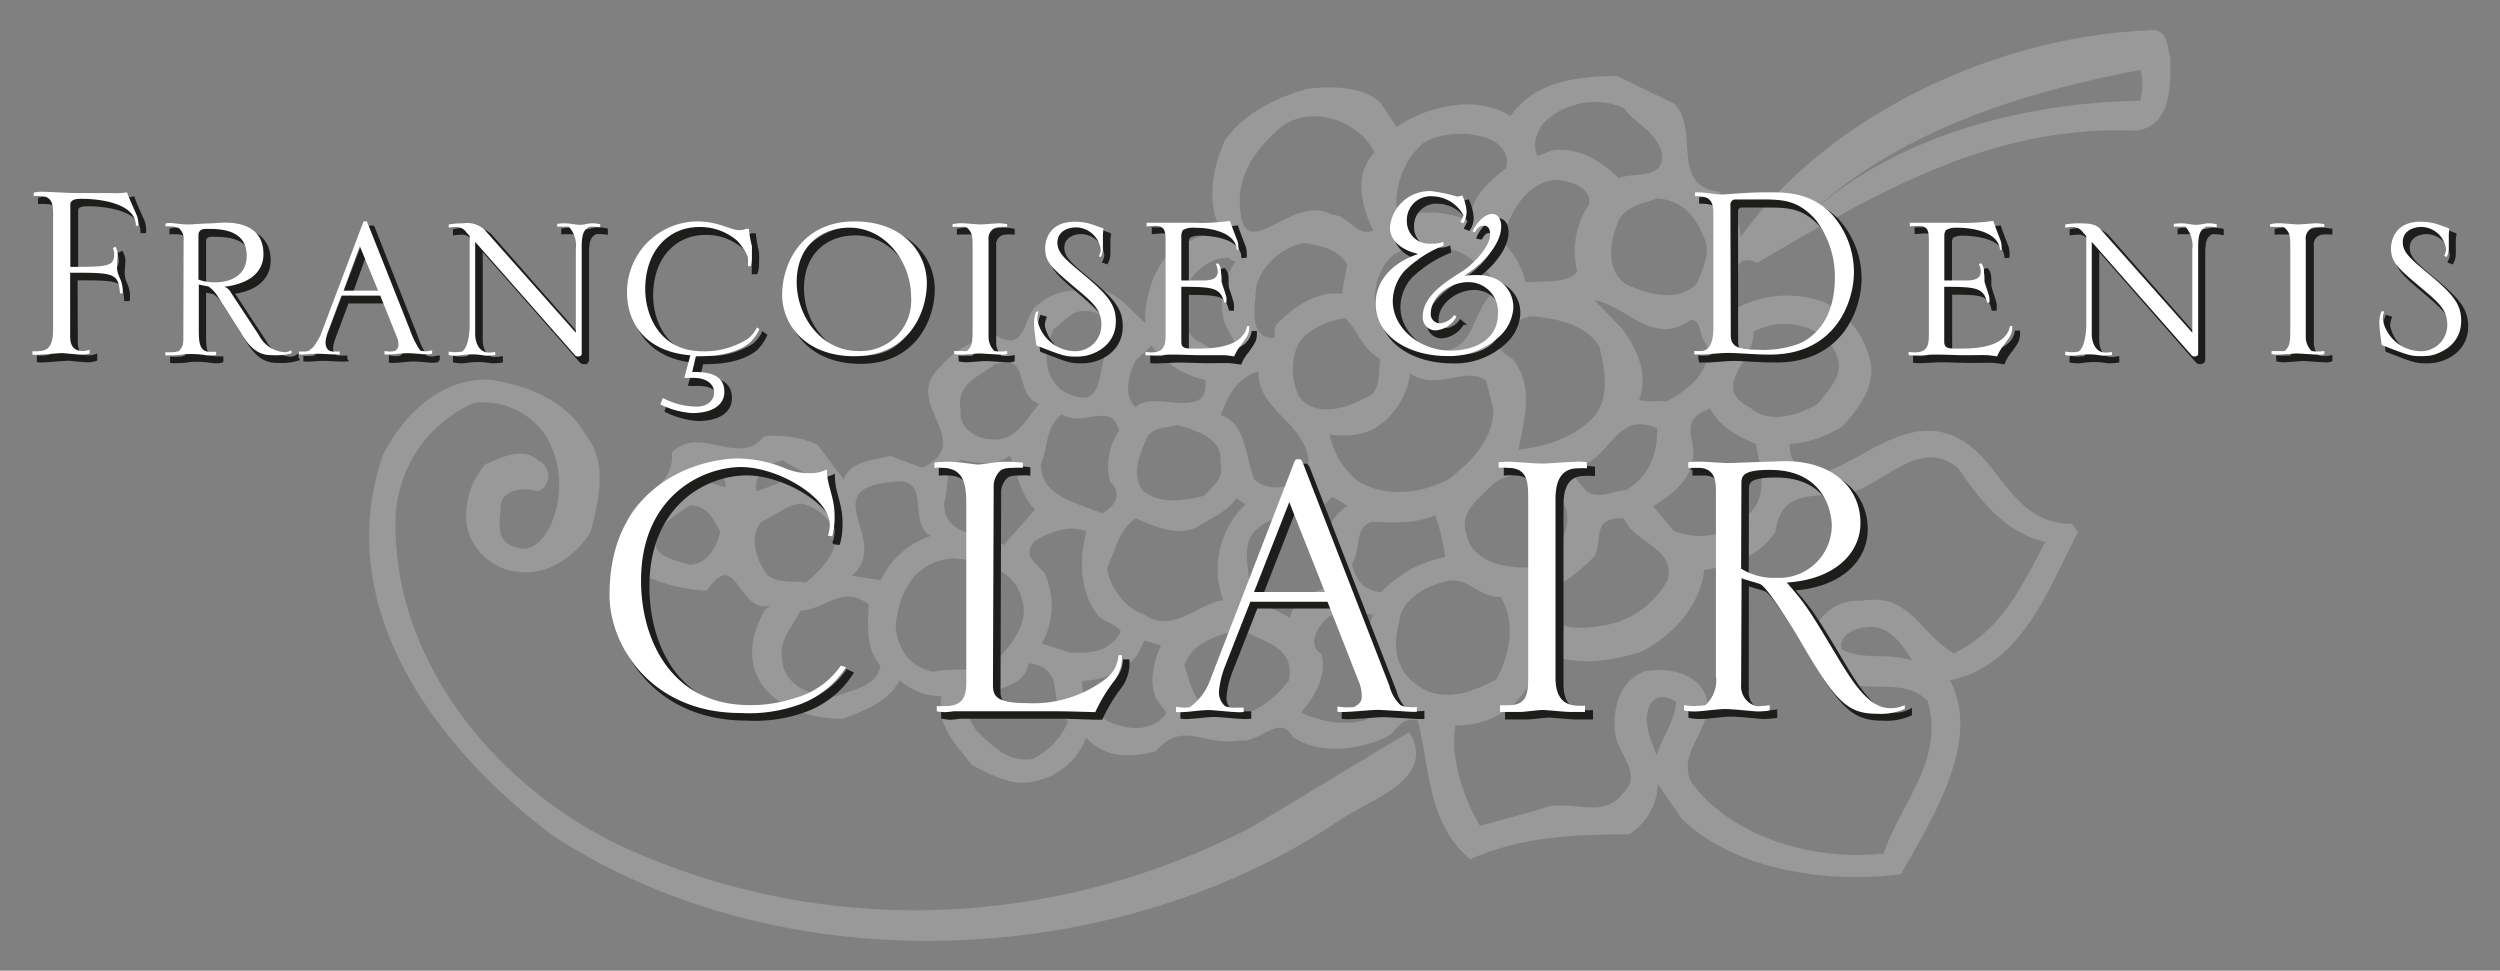
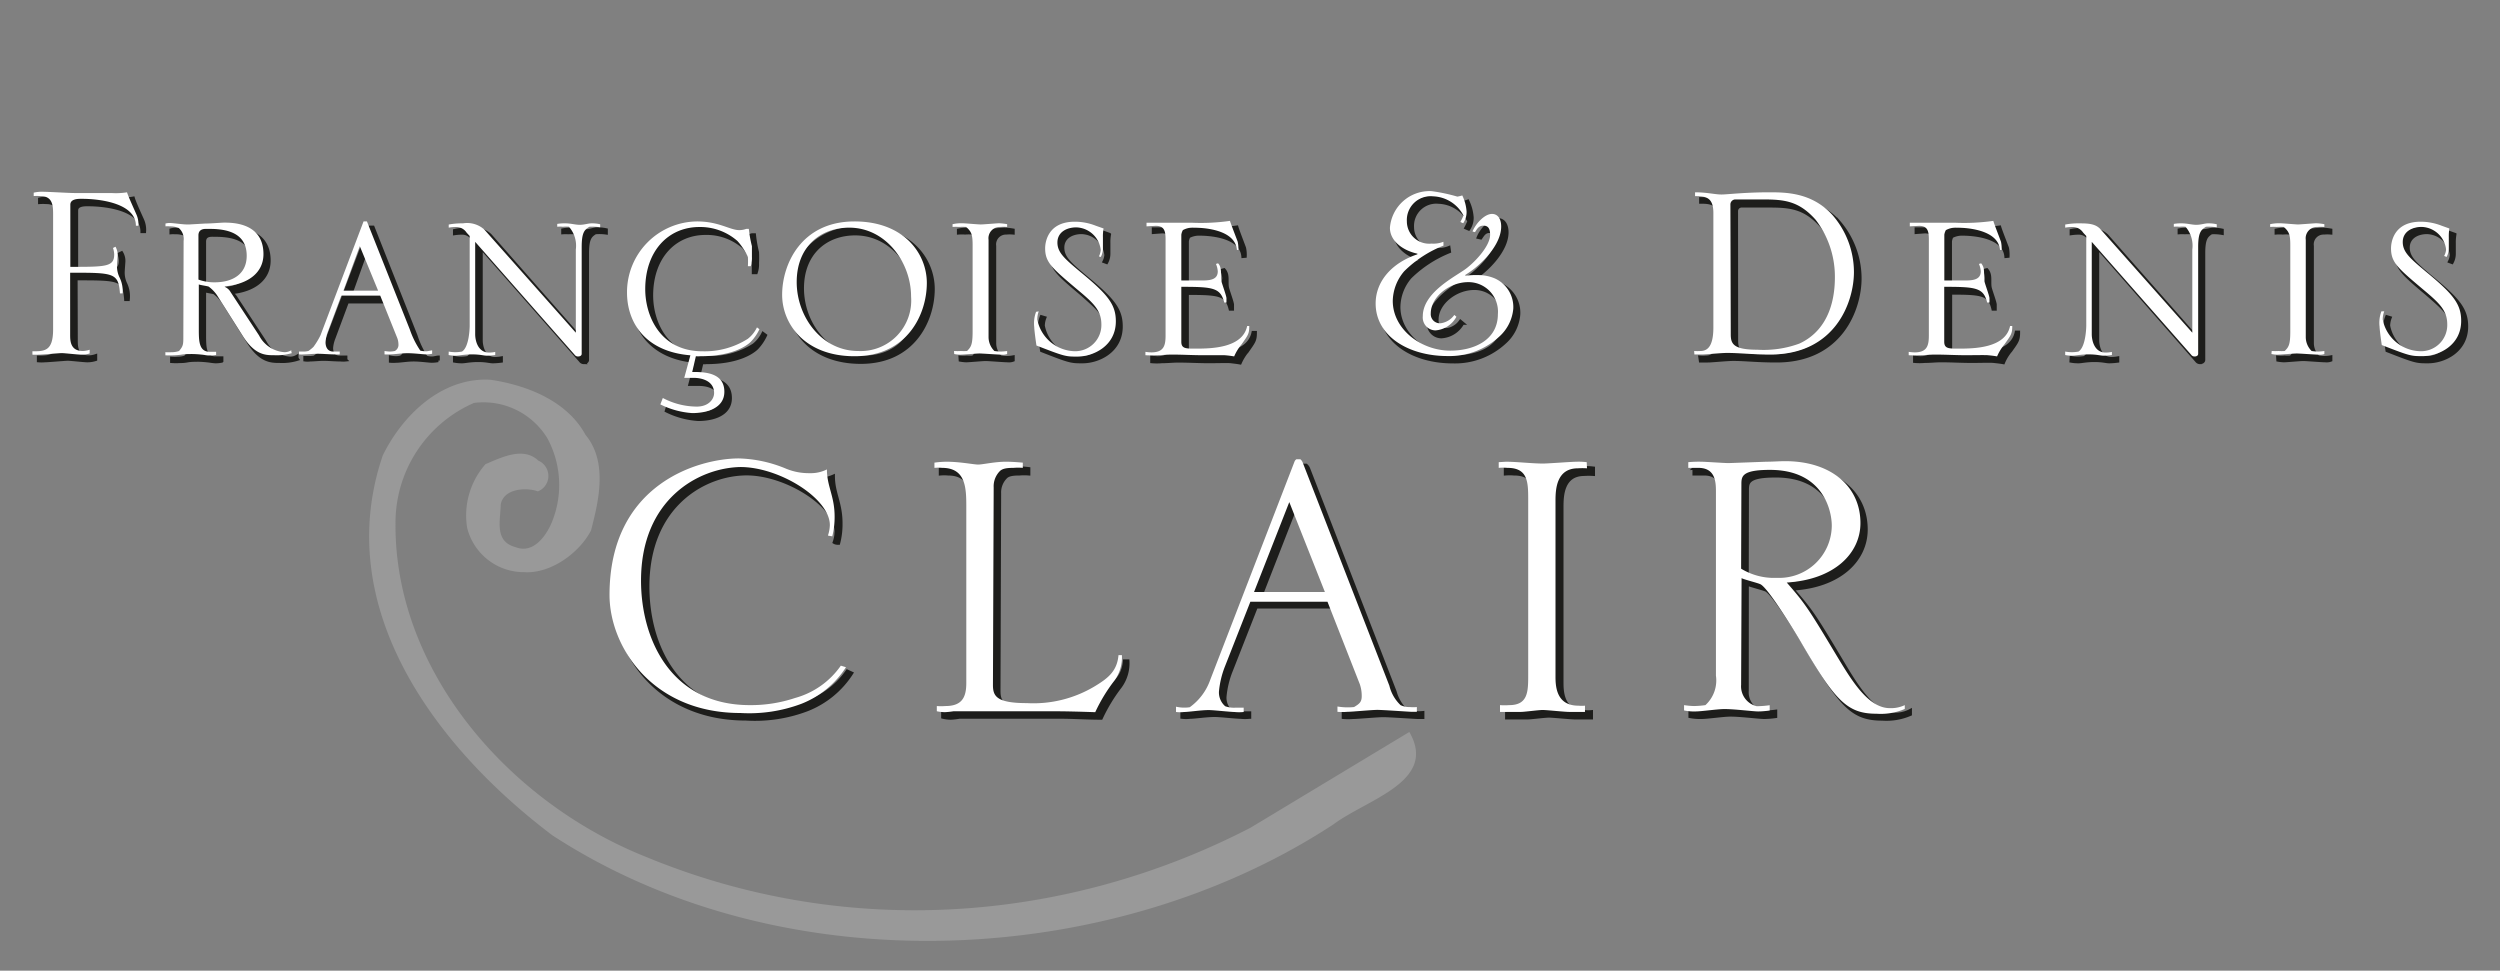
<svg xmlns="http://www.w3.org/2000/svg" id="Calque_1" data-name="Calque 1" viewBox="0 0 273 106">
  <rect x="0" y="0" width="273" height="106" fill="#808080" stroke="none" />
  <defs>
    <style>.cls-2{fill:#d3d3d3}</style>
  </defs>
  <g opacity=".3">
-     <path class="cls-2" d="M237 6.32c-.35-1.09-.22-3.4-2.46-3-17 .72-35.12 9.54-44.48 22.59 0-1.81-1.27-3.57-2.38-5-5.33-.58-2.06-6.8-4.83-9.57l-6.26-3.05c-4.63.06-9.09.66-11.65 4.4-3.66-2.38-9-1.15-12.43 1.17l-1.72-2.6c-1.85-1.84-5.65-1.92-8.16-1.53-3.44 1-7 2.79-8.87 5.61-1.33 2.9-2 6.68-.58 9.49L128.41 27c-2.5 1.94-3.44 5.68-3.36 8.28-1.41-1.26-2.72-3-4.53-3.56-2.43-.12-5.12-.28-7.06 1.49-1.8 1-1.24 5.51-4.67 3.41a10.09 10.09 0 0 0-6.05 3.38c-4.5 4 4 8.14-2 11.09l-3.52-1.29c-2 .46-4.46.6-5.08 2.57l-2.86-3.81a11.36 11.36 0 0 0-5.82-.91c-2.78 3.45-7.1-1.37-10.1 1.79.39 4-4.32 4.51-5 8-.92 2.18.66 4 2.29 5.53a18.49 18.49 0 0 0 6.53 1.54c3.31-4.92 3.34 2.6 7 1.62l-.62.42c-1.54 2.61-2.08 5.63-.36 8.23 2 2.65 5.33 3.69 8.86 3.72 2.34-.93 4.94-1.82 6.18-4.22a6.92 6.92 0 0 0 4.58 1.75c-.58 3.28 1.54 5.17 3.3 7.51 2.25 1.13 4.72 2.55 7.32 1.66a7.54 7.54 0 0 0 5.16-4.63l.71.63c1.89 1.59 4.63 1.5 6.92.82 3-3.41 5-.52 9.17-1.16 2.12.33 4.33-3 5.78-.39 2.91 2 7.1 1.36 9.74.22 1.73-.51 1.81-2.56 3.89-2 1.32 4.87 1 11.29 5.75 15.14 5.61-2.48 11.08-2.67 17.34-2.73a6.73 6.73 0 0 0 3.14-5.47l2.6 3.78c5.81 5.57 15.6 7.09 23.93 6.06 3.53-6.18 8.84-14.68 5.36-21.18 7.9-1.62 10.73-10 14-16.21l-.66-.88c-6.79 0-7.71-7.16-12.74-9.5s-9.61 2.12-14 3.78c-2.91 1.09-4.14-1.17-4.1-3a12.24 12.24 0 0 0 5.78-1.94c1.68-1.82 3.45-4.13 3.1-6.77a9.54 9.54 0 0 0-5.07-6.75 11.66 11.66 0 0 0-10.85 1.41c-.7-.63-1.76-.79-1-1.72 3.08-.55 1-5.55 4.5-4C205 21 217.47 13.64 233.12 14.27c4.14-.39 3.88-5.09 3.88-7.95zM75.29 61.66c-1.55-.5-4.46-.95-3.53-3.14.54-1.47 2.34-2.49 3.58-3.33 1.9 0 2.47 1.42 3.3 2.84-.26 1.52-1.46 3.67-3.35 3.63zm3.93-8.46-3.88-1.12c.66-2.23 4.19-.64 3.88 1.12zm54.36 12.37c-2.47.14-5.56 3.8-8.69 1.5-2.07-.58-3.79-3.18-4-5 .89-1.93 1.28-4.21 3.14-5.47 2 .83 4.28 2 6.61 1 1.55-1.05 3.27-1.56 4.37-3.2l1 .67a9.8 9.8 0 0 0-2.43 10.5zm-2.06-11.46c-1.72.51-4.81 1.07-6.71-.52-1.31-1.76-.39-4 .5-5.89.75-1.17 2.33-.93 3.22-1.31 2.07.58 5.16 1.58 4.71 4.11.53 1.63-.71 2.5-1.72 3.61zm1.82-8.78c.62-2 1.81-4.12 4.1-4.8-.27 4.62 6.3 5.9 5.37 11.2-1.59 1.31-3.93 2.24-5.82.65-.99-2.23-.83-6.09-3.65-7.05zm3.85-14.16a7 7 0 0 1 5.16-4.64c1.59.25 3.71.58 4.76 2.3l-.57 3.27c-2.65-.41-5.43 1.49-7.11 3.3-.35.46-.17 1-.27 1.51-2.99.09-2.06-3.69-1.97-5.74zm4.66 12.12a6.8 6.8 0 0 1-.09-5.71c.8-1.43 3.18-2.61 5.13-2.83 1.4 1.25 1.62 3.11 3.83 4.48-.22 1.26.17 3.66-1.55 4.17-2.12 1.22-5.56 2.24-7.32-.11zm9.3 2.75a8.59 8.59 0 0 0 2.85-5.26c2.9 2 6.13-.86 8.29.77l.79 3.24c-.05 3.36-2.65 5.8-4.86 7.53-3 1.6-6.88 2-9.84.28a8.54 8.54 0 0 1-3.17-5.16c1.84.29 4.31.15 5.94-1.44zm11.5 7.23c2.69-3 8-.56 8.47 2.88.31 2.9-2 4.88-4.29 5.81-2.73.09-6.12-.7-6.7-3.64-.7-2.18.87-3.49 2.52-5.05zm2.49-14.12a3.32 3.32 0 0 1-1.64-1.55c.05-1.8 2.09-2.53 3.54-3.07 3.22.24 6.08.95 7.58 3.25.66 2.44 1.18 5.63-.54 7.69-2.34 2.49-5.47 3.29-8.25 3.64.58-3.28 1.77-6.98-.69-9.96zm9 21.61c.93-2.19-.35-4.2 3.18-4.17 1.14 2.77 5.69 3.22 4.8 6.71a9.72 9.72 0 0 1-7.42 5.06c-2.24.43-5.2.23-6.52-1.53l-1.28-2c2.7-.11 5.23-2.05 7.21-4.07zm3.45-7.23c-1.37 0-2.91 1.1-4.37.09l-2.25-2.68c4.77.74 4.95-6.48 10-4.15.03 2.86-.97 5.3-3.41 6.74zm1.41-9.88c1-2.69-.14-5.46-1.9-7.81l-3-3.05c3.44.53 6.44 5.14 10.49 2.15 1.37 0 .79 1.68 1.72 2.6.88 2.73-2 5.13-4.37 6.31-1.02-.16-2.17.15-2.94-.2zm7.33-17c.31 1.35-.53 3-1 4.25-2 2.27-5.64 1.19-7.89.06-2.16-1.63-1.62-4.66-.7-6.84.84-1.68 2.78-1.9 4.23-2.45 3.23.25 4.46 2.52 5.39 4.99zm-17.11-13.8a8 8 0 0 1 8.07-1.07c1.32 1.76 3.13 2.3 4.1 4.52.75 3.49-2.87 2.41-4.64 3.16-1.85-1.84-4.54-3.55-7.36-3l-1.45.55c-.66-.84-.26-3.11 1.28-4.16zm.44 6.8c1.89 0 4.19.91 3.87 2.68a9 9 0 0 0-1.29 7.31c-1.05 1.39-3.7 1-5.64 1.19a8.68 8.68 0 0 0-2.72-4.57c1.01-2.69 2.43-6.09 5.78-6.61zm-14.25-4c2.78-1.9 10-1.29 9.05 2.7-1.91 1.52-4.16 3.5-3.76 5.89a10.83 10.83 0 0 0-8.07-.48 8.81 8.81 0 0 1 2.78-8.14zm-2.91 12c2.11-1.23 6.17-1.11 8.28.77 1 .67 2.43 1.67 2.68 3.27-2.73 1.64-2.25 6.64-6 6.57-3.22-.24-5.78-1.16-7.18-4-.48-2.16.05-5.19 2.22-6.66zm-17.11-6.3c.31-3.32 2.34-5.59 4.6-7.57 3.7-2.53 8.72-.2 10.09 2.87-2.34 2.49-1.33 6-.14 8.52-1.76.77-2.69-1.71-4.59-1.75-4.45-2.56-10.19 6.91-9.96-2.12zm-6.27 10.94c.62-2 2.65-4.25 5.07-4.13a1 1 0 0 0 .75.37 7.86 7.86 0 0 0-1.2 6.81l1.63 3.1c-2 .72-3.17-.49-4.67-1.24-1.7-1.35-1.94-2.95-1.58-4.96zm-5 7 1.63-1.55a10.15 10.15 0 0 0 5.86 3.76c.52 4.74-5.87.89-7.59 3-1.44-1.37-.73-3.85.07-5.28zm-8.91-3.46c.93-.63 1.68-1.81 3-1.86 2.21-.17 3.27 1.55 4.1 3-3.44 1-.45 8.73-6.18 5.77-2.41-1.74-2.13-4.83-.95-6.98zm.78 9.45c2.21 1.38 5.43-1.49 6.22 1.74a6.9 6.9 0 0 0-1 5.56c1.41 1.25.62 2.68-.88 3.48-2.78-1.21-6.75-1.83-6.65-5.44.87-2 .38-3.89 2.32-5.41zm-7.18-5.53c3.75-1.22 1.85 3.4 4.67 4.36-1.37 1.6-2.65 4.25-5.3 3.84-1.63 0-3.57-1.34-3.26-3.11-.59-3 1.96-3.64 3.86-5.16zM105 50.24c1.32.2 3.66.83 5.25-.48.79 1.68 1.14 4.32 2.77 5.88l-3.4 3.87c-2.2-1.38-6.66-.78-6.52-4.65.55-1.47-.1-3.86 1.9-4.62zm-19.58 0 2.47 1.42-5.25 2c-.51-1.56 1.13-3.11 2.8-3.37zm-2.06 11.9c-.84-1.43-1.54-3.61-.18-5.2C84.64 56.38 86 55 87.6 55a5.45 5.45 0 0 1 3.74 3.43c-.13 2.32-1.77 3.87-3.35 5.18-1.59-.22-3.84.21-4.63-1.47zm7.87 13.92c-2.73.1-5.72-1.41-5.81-4-.44-2.14 1.19-3.7 2-5.38 2.74-.1 4.59-2.92 7.45-.66-.13 2.32-.31 4.88 1.28 6.68-.37 2.3-3.15 2.6-4.92 3.36zm5-12.69-3.23-.5c4.46-3.71-4.05-9.44 4.25-10.22 4.76-.81 1.67 4.41 4.4 5.87a9.12 9.12 0 0 0-5.46 4.85zm5.85 10c-2.91-.46-4.14-2.72-4.27-5.08.35-3.56 2-6.93 6.18-7.32 3 .2 6.88 1.08 7.62 4.56.71 2.18-.75 4.28-2.12 5.88-2.12 2.51-4.89 1.3-7.49 1.94zm10.84 9.46c-2.82.6-4.63-1.5-6.26-3-3.92-5.54 5.16-3.08 5.65-7.41 4.5.7 1.72 4.16 4.32 6.38a8 8 0 0 1-3.75 4.01zm3.94-11.56-3.09-1a8.45 8.45 0 0 0 .27-7.73c-1.15-1.21-2.38-1.93-1-3.52 1.49-.81 3.57-1.78 5.59-1-.84 3.24-.66 6.89 1.36 9.28.71.63 1.76.8 2.42 1.68-1.23 2.18-3.17 2.39-5.59 2.27zm3.87 7.34c-1.19-1-2.82-2.51-2.51-4.28a7.91 7.91 0 0 0 5.91-2.7l.84-1.69 1.81.55c-.89 1.93-1.29 4.2-.49 5.88l1.1 1.46c-1.54 2.34-4.72 1.85-6.7.76zm20.07-4.38c-1.77 2.31-4 4-7 4.09-3.18-.5-3.75-3.43-4.45-5.62.71-2.48 3.57-3.33 6.13-4 2.19 1.4 5.94 1.73 5.28 5.51zm.1-6.72c-2-1.34-4.37-1.46-4.46-4.07-.22-1.84-.83-4.53 1-5.8 2.26-2 6.13-.85 8-3.42l1.71 1a6.15 6.15 0 0 0-2.52 6.6l.71 2.18c-1.79.54-4.14 1.47-4.48 3.49zm9 10.73c-2.12 1.22-5.56.68-7.81-.44 1.37-1.6 2.88-4 2.21-6.4-1.71-1-.26-3.15.72-4 1.5-.8 3.34-.51 4.93-.27a9 9 0 0 0-.31 6.43c1.48 2.01 2.67 2.97.2 4.66zm1-13.58c-2.17-.07-3-1.75-3.26-3.1 1-1.38.13-3.86 2.16-4.58 2.16.08 4.85.24 6.92-.73a24.06 24.06 0 0 1 1.11 4.57 13 13 0 0 0-6.96 3.82zm3.91 10.2c-2.42-1.67-2.78-4.32-2-7 .09-2.06 2.56-3.74 4.55-4.21 2.65-1.14 4.05 1.67 6.52 1.53 1.68 2.86 1 6.38-.49 9-2.48 1.36-5.7 2.67-8.61.66zm26.1 7.7c-.53-1.63-1.76-3.9-.61-5.79.7-.93 1.76-.76 2.73-.1-.12 2.04-1.53 3.89-2.15 5.87zm21.37-28.79c3.75-1.22 7.59-6.07 11.6-2.59 2.16 3.19 5 7 9.47 8-2.43 4.54-4.68 9.63-10 12.16-3.7-2.13-4.8-6.71-10.14-5.72a5.11 5.11 0 0 0-5.24 3.58 4.32 4.32 0 0 0 2.63 5.07c3.26 1.55 7.41-.4 9.92 2.33 1.84 6.5-3.05 11.18-4.82 16.6-7.77.86-16.53-1.8-20.94-7.67-2.07-3.69 3.67-6.94 1-10.46-1.33-1.76-4-2.17-6.22-1.75-2.91 1.1-3.53 4.63-3.13 7 .43 2.15 3 4.36.78 6.34-2.17 3-6 .36-9 1.71l-6.57 1.82c-1.68-2.85-3.34-7.25-2.68-11a8.79 8.79 0 0 0 8.17-4.68 5.5 5.5 0 0 0 .71-4c3.08 2.55 7.84 1.74 11.28.72 3.57-1.77 6.62-5.18 7-9 2.77-.34 6.25-1.61 7.8-4.22.59-4.95 4.95-3.49 8.35-4.26zm6.55 18.38c-2.55-.92-5.16 0-7.67-1.19-.57-1.39 1.24-2.4 2.6-2.45 2.49-.4 3.98 1.9 5.04 3.62zm-17.37-35.88c3-1.86 8.29-.78 9.26 3 .49 1.89-1.15 3.44-2.21 4.83-2.12 1.23-5.29 2.29-7.41.4-4.49-2.25.68-5.34.36-8.23zm.3 12.22c.39 2.39 1.45 5.67-.8 7.65-1.76 2.31-5.43 3-8.2 1.82l-2.25-2.68c2.42-1.43 4.68-3.41 4.37-6.31-.22-1.85-1-3.27 1.86-4.37 1.01 1.97 2.99 3.06 5.02 3.89zM233.69 11c-13.62.21-28.48 4.37-37.8 14.05 10-10.36 24.35-14.85 37.85-17.41a6.29 6.29 0 0 1-.05 3.36z" />
    <path class="cls-2" d="M136.55 90.39c-20 10.34-44 12.3-66.06 3.16-15-6-27.41-20.34-27.3-36.38A14.27 14.27 0 0 1 51.76 44a8.17 8.17 0 0 1 8 3.84 10.71 10.71 0 0 1 .61 8.91c-.53 1.46-2 3.82-4.06 3-2.34-.62-1.67-2.84-1.63-4.65.31-1.77 2.78-1.9 4.06-1.44a1.82 1.82 0 0 0 .05-3.36c-1.63-1.55-4-.37-5.78.39a8.48 8.48 0 0 0-2 6.94 6.38 6.38 0 0 0 6.21 4.85c2.95.2 6.08-2.15 7.32-4.55.84-3.24 1.86-7.48-.61-10.46-1.84-3.4-5.85-5.32-10.35-6-5.38-.32-9.66 3.93-11.78 8.26-5.62 16.48 5.56 31.7 18.52 41.49 25.12 16.36 61 14.71 85.28-1.19 3.75-2.79 11.43-4.69 8.3-10.1z" />
  </g>
  <path d="M8.32 37.19c0 .65 0 1.79 1.38 1.79a2.49 2.49 0 0 0 .74-.13v.4a3 3 0 0 1-.91.14c-.34 0-1.82-.17-2.12-.17s-2.17.17-2.54.17a4 4 0 0 1-.67 0V39c1.32 0 2.26 0 2.26-2.39V24.06c0-1-.07-1.95-1.42-1.95a5.16 5.16 0 0 0-.71 0v-.37a3.89 3.89 0 0 1 1-.1c.54 0 2.94.13 3.45.13h4.05a8.17 8.17 0 0 0 1.72-.13c.13.47.84 2 1 2.36a2.66 2.66 0 0 1 .23 1.28h-.27c0-2.36-3.68-2.93-5.94-2.93-.37 0-1.21 0-1.21.64v6.81c3.88 0 4.79 0 4.79-1.35a2.55 2.55 0 0 0-.14-.71l.27-.13a1.72 1.72 0 0 1 .24.88c0 .16-.07.94-.07 1.08a2.84 2.84 0 0 0 .27 1.43 3.22 3.22 0 0 1 .28 1.7h-.27c-.17-2.26-.67-2.26-5.43-2.26zM20.71 27a1.61 1.61 0 0 0-.54-1.42 2.59 2.59 0 0 0-1.05-.17 2.54 2.54 0 0 0-.44 0v-.3a1.93 1.93 0 0 1 .44-.07c.47 0 1.59.2 2.2.17l1.72-.1c.67 0 1.72-.1 2.06-.1.87 0 4.28 0 4.28 3.44 0 2-1.62 3.28-4.22 3.51V32a1.21 1.21 0 0 1 .64.57l3.11 4.73a3.33 3.33 0 0 0 2.8 1.82 1.45 1.45 0 0 0 .71-.2c0 .07 0 .2.07.3a5.59 5.59 0 0 1-1.93.24c-.94 0-2.09 0-3.41-2.06l-2.83-4.49a4.28 4.28 0 0 0-.91-.94c-.17-.07-.95-.17-1.08-.24v4.79c0 1.39 0 2.57 1.21 2.57h.68v.34a3.38 3.38 0 0 1-.68.07 5.36 5.36 0 0 1-.61-.07 12.27 12.27 0 0 0-1.24-.1c-.34 0-.85 0-1.22.07s-.57.07-.78.07a6.43 6.43 0 0 1-.94 0v-.34a4.24 4.24 0 0 0 .67 0 2.52 2.52 0 0 0 .82-.14c.47-.54.47-.74.47-1.58zm1.62 4.22a5.15 5.15 0 0 0 1.75.3c2 0 3.51-.91 3.51-2.9 0-2.94-3-2.94-4.42-2.94-.44 0-.84.13-.84.71zm10.97 7.83h.51a2.17 2.17 0 0 0 .54-.06s.5-.37.54-.44a7.72 7.72 0 0 0 .77-1.32l4.7-12.42h.37l4.69 11.85A9.79 9.79 0 0 0 46.53 39a1.77 1.77 0 0 0 .68.1c.17 0 .54-.1.64-.1v.37a4.19 4.19 0 0 1-.68.07c-.3 0-1.28-.14-2-.14s-1.45.14-1.92.14a3.23 3.23 0 0 1-.61 0V39a3.46 3.46 0 0 0 .61.07 2.15 2.15 0 0 0 .5-.07.72.72 0 0 0 .41-.74 2 2 0 0 0-.17-.78l-1.82-4.52h-4.24l-1.49 4A3.68 3.68 0 0 0 36.2 38c0 .47.21 1 .85 1h.71v.3a2.64 2.64 0 0 1-.58 0c-.54 0-1.31-.07-1.82-.07s-1.15.07-1.49.07a2.17 2.17 0 0 1-.57 0zm8.64-6.65-2-4.86-1.74 4.86zm7.7 6.65a3.79 3.79 0 0 0 1.45 0c.81-.51.85-2.7.85-2.8v-9.82l-.34-.38a1.39 1.39 0 0 0-1.22-.6 6.15 6.15 0 0 0-.74.06v-.33a7.64 7.64 0 0 1 1.55-.18 2.81 2.81 0 0 1 2.33.68L63.48 37v-9.09a3.21 3.21 0 0 0-.74-2.5 5.16 5.16 0 0 0-.68 0 4 4 0 0 0-.6 0v-.3a3.91 3.91 0 0 1 .87-.07c.61 0 1.08.17 1.59.17s.91-.21 1.28-.21a4.33 4.33 0 0 1 1 .1v.34a5.19 5.19 0 0 0-1.2-.03c-.51.34-.85.58-.85 2.23v11.65c0 .23-.23.3-.4.3a.45.45 0 0 1-.37-.2L52.54 27.07v10.09c0 .64.27 2 1.52 2a4.59 4.59 0 0 0 .68-.07v.34a8 8 0 0 1-.91.07c-.37 0-.71-.14-1.62-.14s-1.42.14-1.76.14a4.53 4.53 0 0 1-.81-.07zM73 44.11a7.82 7.82 0 0 0 3.71 1c1.28 0 1.89-.81 1.89-1.49 0-1.25-1.21-1.65-2.26-1.65h-1l.66-2.51c-5-.41-6.92-3.65-6.92-6.86a7.71 7.71 0 0 1 7.66-7.76c2.36 0 3.58.94 4.59.94a2.29 2.29 0 0 0 .78-.13h.27a13.72 13.72 0 0 0 .33 1.89 11 11 0 0 1 0 1.18 2.81 2.81 0 0 1-.14 1.05h-.3v-1A6.5 6.5 0 0 0 81.21 27a6.1 6.1 0 0 0-4.16-1.52c-3.41 0-5.9 2.63-5.9 6.79 0 2.9 1.62 6.78 6.24 6.78a8.81 8.81 0 0 0 4.93-1.38 3.67 3.67 0 0 0 1-1.25l.27.2a5.25 5.25 0 0 1-.93 1.38c-.44.44-2 1.59-5.54 1.59a1.72 1.72 0 0 1-.47 0l-.41 1.72c1.22 0 3.51 0 3.51 2.16 0 1.76-1.82 2.33-3.51 2.33a9.12 9.12 0 0 1-3.47-.94zm21-19.27c5.4 0 7.9 3.51 7.9 6.72 0 3.37-2.1 8-7.9 8-5.4 0-7.9-3.51-7.9-6.72-.03-3.34 2.06-8 7.9-8zM94.37 39c3.21 0 5.77-2.09 5.77-5.94s-2.76-7.53-6.75-7.53c-3.2 0-5.77 2.1-5.77 5.95S90.39 39 94.37 39zm10.47 0a4.65 4.65 0 0 0 .74 0 3.88 3.88 0 0 0 .68 0c.44-.44.61-.67.61-2.16v-9.4c0-1.18-.14-1.49-.71-2a5.1 5.1 0 0 0-.78 0 4.41 4.41 0 0 0-.71 0v-.31a5.15 5.15 0 0 1 1.08-.1c.3 0 1.69.14 2 .14s1.75-.14 2-.14a7.62 7.62 0 0 1 .88.1v.31a4.18 4.18 0 0 0-.74 0 1.25 1.25 0 0 0-1.28 1.42v10.6a2.12 2.12 0 0 0 .64 1.52 3.81 3.81 0 0 0 .67.07 4.17 4.17 0 0 0 .71-.07v.34a1.25 1.25 0 0 1-.57.07c-.41 0-2.09-.14-2.43-.14s-1.82.14-2.13.14a4.64 4.64 0 0 1-.64-.07zm9.25-4.3a2.54 2.54 0 0 0-.17.87 4.28 4.28 0 0 0 4 3.48 2.87 2.87 0 0 0 3-2.94c0-1.58-1-2.39-2.81-4-2.63-2.22-3.34-2.83-3.34-4.35 0-.3.07-2.9 3.24-2.9a6.32 6.32 0 0 1 2.3.44l.84.3a4.78 4.78 0 0 0-.07.94v1.12a2 2 0 0 1-.24 1l-.27-.1a1.9 1.9 0 0 0 .2-.71 2.76 2.76 0 0 0-2.66-2.46c-1.08 0-2.06.54-2.06 1.65s.81 1.79 2.5 3.21c3 2.46 3.88 3.54 3.88 5.4 0 2.7-2.47 3.85-4.22 3.85-1.25 0-1.35 0-4.46-1.22-.17-1.15-.23-1.82-.23-2a3.62 3.62 0 0 1 .2-1.69zm21.64-6.7c-.2-2.33-3.95-2.44-4.73-2.44a2.36 2.36 0 0 0-1.18.27 1.46 1.46 0 0 0-.17.51v5h2.06c.91 0 1.93 0 1.93-1a2.43 2.43 0 0 0-.21-.81 2.17 2.17 0 0 1 .24-.07 1.22 1.22 0 0 1 .27.54c.1.41 0 1.05.1 1.45s.54 1.59.54 1.82v.48h-.24c-.4-1.62-1.21-1.72-4.69-1.72v6c0 .74.51.74 1.49.74 1.62 0 5.2 0 5.7-2.46h.24c0 .84-.14 1-.84 2a5.45 5.45 0 0 0-.82 1.32c-.37-.07-.7-.1-1-.14s-1.76 0-2.36 0c-1.12 0-2.27-.07-3.38-.07-.61 0-1.22.07-1.82.07a6 6 0 0 1-1.08 0V39a3.39 3.39 0 0 0 .64.07c1.38 0 1.55-.78 1.55-1.86V26.8c0-.91-.13-1.49-1.08-1.49l-.94.07V25h4.89a21.75 21.75 0 0 0 4.22-.2c.1.37.84 2.26.84 2.3a3.57 3.57 0 0 1 .07.88zm22.55-.53a13.13 13.13 0 0 0-4.29 2.8 5.12 5.12 0 0 0-1.24 3.24c0 3.08 3.07 5.44 6.27 5.44 2.54 0 5.2-1.11 5.2-4a3.22 3.22 0 0 0-3.22-3.46c-2.06 0-4.08 1.62-4.08 3.41A1 1 0 0 0 158 36a2.18 2.18 0 0 0 1.48-.91l.24.2a2.83 2.83 0 0 1-2.3 1.48A1.41 1.41 0 0 1 156 35.2c0-2.43 3.11-4.08 4.46-5 .94-.64 2.9-2.56 2.9-3.88 0-.71-.24-1.05-.74-1.05s-.71.41-.92.71l-.27-.06c.31-.78 1.29-1.93 2.13-1.93.61 0 1 .51 1 1.39 0 1.95-2.16 4.22-4 5.3l.07.06a9.72 9.72 0 0 1 1.35-.06 4.54 4.54 0 0 1 1.86.37 3.4 3.4 0 0 1 2 3.3 4.57 4.57 0 0 1-1.48 3 8 8 0 0 1-5.71 2.16c-4.29 0-7.83-2.19-7.83-5.74 0-2.46 1.82-4.45 4.56-5.36v-.07c-1.42-.3-3-1.28-3-2.84a4.36 4.36 0 0 1 4.53-4 18.37 18.37 0 0 1 2.83.61 2.86 2.86 0 0 0 .54-.14 4.92 4.92 0 0 1 .47 1.76 2.16 2.16 0 0 1-.37 1.28l-.3-.13c.13-.24.23-.48.34-.71a3.92 3.92 0 0 0-3.31-2.09 2.6 2.6 0 0 0-2.87 2.73 2.44 2.44 0 0 0 2.7 2.43 2.8 2.8 0 0 0 1.28-.2zM185.63 39a3.82 3.82 0 0 0 .67 0c.78 0 1.42-.51 1.42-2.57v-12.5c0-1.72-.81-1.86-2-1.86v-.37c1.31 0 2.16.24 2.9.24.57 0 2.53-.24 5.16-.24 1.83 0 4.7 0 7 2.5a9.48 9.48 0 0 1 2.33 6.21c0 3.24-2 9-9.12 9-2.09 0-3.41-.17-4.72-.17-.68 0-2.33.17-2.77.17h-.81zm4-1.85c0 1 .17 1.72 2.91 1.72a11.17 11.17 0 0 0 4.59-.68c3.42-1.6 3.87-5.25 3.87-7.19a10.21 10.21 0 0 0-2.06-6.28c-1.82-2.06-3.41-2.23-5.74-2.23h-3.07a.57.57 0 0 0-.51.58zM219.05 28c-.2-2.33-4-2.44-4.73-2.44a2.36 2.36 0 0 0-1.18.27 1.67 1.67 0 0 0-.16.51v5H215c.92 0 1.93 0 1.93-1a2.41 2.41 0 0 0-.2-.81 1.55 1.55 0 0 1 .23-.07 1.22 1.22 0 0 1 .27.54c.1.41 0 1.05.1 1.45s.54 1.59.54 1.82v.48h-.23C217.26 32.1 216.45 32 213 32v6c0 .74.5.74 1.48.74 1.62 0 5.2 0 5.7-2.46h.24c0 .84-.13 1-.84 2a5 5 0 0 0-.81 1.32c-.37-.07-.71-.1-1.05-.14s-1.75 0-2.36 0c-1.12 0-2.26-.07-3.38-.07-.61 0-1.21.07-1.82.07a6.08 6.08 0 0 1-1.08 0V39a3.48 3.48 0 0 0 .64.07c1.38 0 1.55-.78 1.55-1.86V26.8c0-.91-.13-1.49-1.08-1.49l-.94.07V25h4.89a21.75 21.75 0 0 0 4.22-.2c.1.37.85 2.26.85 2.3a4.15 4.15 0 0 1 .06.88zm7.13 11.05a4.9 4.9 0 0 0 .74.07 5.17 5.17 0 0 0 .71-.07c.81-.51.84-2.7.84-2.8v-9.82l-.34-.38a1.36 1.36 0 0 0-1.21-.6 6.15 6.15 0 0 0-.74.06v-.33a7.64 7.64 0 0 1 1.55-.14 2.81 2.81 0 0 1 2.33.68L240 37v-9.09a3.18 3.18 0 0 0-.75-2.5 5 5 0 0 0-.67 0 4.16 4.16 0 0 0-.61 0v-.3a4 4 0 0 1 .88-.07c.61 0 1.08.17 1.58.17s.92-.17 1.29-.17a4.23 4.23 0 0 1 .94.1v.34a5.1 5.1 0 0 0-1.18-.07c-.5.34-.84.58-.84 2.23v11.65c0 .23-.24.3-.41.3a.46.46 0 0 1-.37-.2l-10.8-12.32v10.09c0 .64.27 2 1.52 2a4.59 4.59 0 0 0 .67-.07v.34a7.85 7.85 0 0 1-.91.07c-.37 0-.71-.14-1.62-.14s-1.42.14-1.75.14a4.44 4.44 0 0 1-.81-.07zm22.55-.05a4.59 4.59 0 0 0 .74 0 3.88 3.88 0 0 0 .68 0c.44-.44.6-.67.6-2.16v-9.4c0-1.18-.13-1.49-.7-2a5.1 5.1 0 0 0-.78 0 4.41 4.41 0 0 0-.71 0v-.31a5.15 5.15 0 0 1 1.08-.1c.3 0 1.69.14 2 .14s1.75-.14 2-.14a7.88 7.88 0 0 1 .88.1v.31a4.18 4.18 0 0 0-.74 0 1.24 1.24 0 0 0-1.28 1.42v10.6a2.12 2.12 0 0 0 .64 1.52 3.81 3.81 0 0 0 .67.07 4.27 4.27 0 0 0 .71-.07v.34a1.27 1.27 0 0 1-.57.07c-.41 0-2.1-.14-2.43-.14s-1.83.14-2.13.14a4.64 4.64 0 0 1-.64-.07zM261 34.7a2.54 2.54 0 0 0-.17.87 4.28 4.28 0 0 0 4 3.48 2.86 2.86 0 0 0 3-2.94c0-1.58-.94-2.39-2.8-4-2.63-2.22-3.34-2.83-3.34-4.35 0-.3.07-2.9 3.24-2.9a6.32 6.32 0 0 1 2.3.44l.84.3a4.78 4.78 0 0 0-.07.94v1.12a2 2 0 0 1-.24 1l-.27-.1a1.9 1.9 0 0 0 .2-.71 2.76 2.76 0 0 0-2.66-2.46c-1.08 0-2.06.54-2.06 1.65s.81 1.79 2.49 3.21c3 2.46 3.89 3.54 3.89 5.4 0 2.7-2.47 3.85-4.22 3.85-1.25 0-1.35 0-4.46-1.22-.17-1.15-.24-1.82-.24-2a3.46 3.46 0 0 1 .21-1.69zM93 73.51a10.16 10.16 0 0 1-4.89 4 16 16 0 0 1-6.65 1c-9.66 0-14.28-7.27-14.28-12.88 0-12.21 9.82-14.91 14.13-14.91a14.19 14.19 0 0 1 5.09 1.09 6.42 6.42 0 0 0 2.65.52A4 4 0 0 0 91 52c0 1.87.83 2.9.83 5.14a8.17 8.17 0 0 1-.26 2.18c-.1 0-.31 0-.47-.1a3.62 3.62 0 0 0 .21-1.15c0-2.91-5.5-6.33-9.77-6.33-4.57 0-10.8 3.42-10.8 12.31 0 6.34 3.17 13.56 11.84 13.56a15.24 15.24 0 0 0 4.94-.78 9 9 0 0 0 5-3.54zm16.08 1.92c0 1.2.32 2 3.69 2a13.06 13.06 0 0 0 7.48-1.87c1.46-.88 2.39-1.66 2.55-3.38h.36a4.32 4.32 0 0 1-.83 2.81 18.26 18.26 0 0 0-2.08 3.43c-1.5 0-3.06-.11-4.57-.11h-10.91a6.87 6.87 0 0 1-.93.11 4 4 0 0 1-.89-.11v-.57a6 6 0 0 0 .94 0c1.77 0 2.28-.88 2.28-2.49V56.11c0-2.08 0-4.36-2.65-4.36a4.68 4.68 0 0 0-.83 0v-.57a8.87 8.87 0 0 1 1.3-.11c1.51 0 3 .31 3.48.31s1.82-.31 3-.31a18.45 18.45 0 0 1 1.87.11v.57a5.77 5.77 0 0 0-1 0c-.84 0-1.25.1-1.51.36a2.35 2.35 0 0 0-.68 1.77zM142 51.07a.61.61 0 0 1 .21-.26h.42a1 1 0 0 1 .26.36l9.45 24.37a4.38 4.38 0 0 0 1.25 2.08 2.24 2.24 0 0 0 1 .2 4.09 4.09 0 0 0 .78 0v.52h-.57c-.2 0-3.12-.2-3.74-.2s-2.81.2-3.28.2a6.6 6.6 0 0 1-1.09 0v-.57a7.25 7.25 0 0 0 1.82 0c.62-.36.83-.57.83-1.19a3.85 3.85 0 0 0-.21-1.3l-3.53-9h-8.42l-2.75 7a10.08 10.08 0 0 0-.67 2.81 2 2 0 0 0 .67 1.61 3 3 0 0 0 1.09.15h.94v.47a4.74 4.74 0 0 1-1 0c-.42 0-2.29-.2-2.8-.2-.89 0-2.19.2-2.71.2a3.59 3.59 0 0 1-.88 0v-.57a4.39 4.39 0 0 0 1.51 0 6.1 6.1 0 0 0 2.23-3zm3.33 14.23-3.9-9.81-3.83 9.81zM174 51.8a7.67 7.67 0 0 0-1 0c-2.34 0-2.44 2.28-2.44 3.53v19.12c0 1 0 3.27 2.49 3.27a3.84 3.84 0 0 0 .73 0v.67h-1.77c-.47 0-2.44-.2-2.86-.2s-2 .2-2.33.2h-2.29v-.67a6.91 6.91 0 0 0 1 0c2.08 0 2.08-1.51 2.08-3.32V55.33c0-2 0-3.58-2.29-3.58a5.8 5.8 0 0 0-.93 0v-.63l.78-.05c1.14 0 2.91.21 4.05.21.57 0 3.12-.21 3.69-.21a7.26 7.26 0 0 1 1.09.05zm16.79 23.63a2.22 2.22 0 0 0 1.71 2.34 11.35 11.35 0 0 0 1.4-.1v.57a9.58 9.58 0 0 1-1.24.1c-.58 0-2.55-.26-3.69-.26-.78 0-2.5.26-3.17.26a5.71 5.71 0 0 1-1.25-.1v-.62a9 9 0 0 0 1.09.1 10.53 10.53 0 0 0 1.25-.1A3.67 3.67 0 0 0 188 74.4V54.29c0-1.09-.1-2.54-1.92-2.54h-1.09v-.63a11.68 11.68 0 0 1 1.4-.05c.47 0 2.55.16 3 .16l4.11-.16h2.07c5 0 8.21 2.75 8.21 6.75 0 3.33-2.85 6.19-8.05 6.5 2 2.28 2.39 2.85 5.4 7.89C202.79 75 204.6 78 207 78a3.5 3.5 0 0 0 1.61-.41V78a6.57 6.57 0 0 1-3.06.52c-3.22 0-4.52-1.35-8.42-8-.88-1.51-3.43-5.61-4.26-6.08-.31-.15-1.82-.52-2.07-.67zm0-12.67a6.85 6.85 0 0 0 3.89 1 5.75 5.75 0 0 0 6-5.72c0-1.61-.94-6.07-6.76-6.07-3.11 0-3.11.72-3.11 1.61z" style="fill:#1d1d1b;stroke:#1d1d1b;stroke-width:.35px" />
  <path d="M7.66 36.54c0 .64 0 1.79 1.39 1.79a2.56 2.56 0 0 0 .74-.14v.41a3 3 0 0 1-.91.13c-.34 0-1.83-.17-2.13-.17s-2.16.17-2.53.17a5.47 5.47 0 0 1-.68 0v-.37c1.32 0 2.26 0 2.26-2.4V23.41c0-1-.06-2-1.41-2a5.09 5.09 0 0 0-.71 0v-.37a3.83 3.83 0 0 1 1-.1c.54 0 2.93.14 3.44.14h4.05a7.56 7.56 0 0 0 1.7-.08c.14.47.85 2 1 2.36a2.6 2.6 0 0 1 .24 1.29h-.27c0-2.37-3.68-2.94-5.94-2.94-.37 0-1.22 0-1.22.64v6.79c3.88 0 4.79 0 4.79-1.36a2.47 2.47 0 0 0-.13-.7l.27-.14a1.85 1.85 0 0 1 .24.88c0 .17-.07.94-.07 1.08a2.81 2.81 0 0 0 .3 1.45 3.35 3.35 0 0 1 .31 1.69h-.29c-.17-2.26-.68-2.26-5.44-2.26zm12.39-10.23a1.58 1.58 0 0 0-.54-1.42 2.54 2.54 0 0 0-1-.17 1.88 1.88 0 0 0-.44 0v-.31a1.87 1.87 0 0 1 .44-.06c.47 0 1.58.2 2.19.16l1.72-.1c.68 0 1.72-.1 2.06-.1.88 0 4.29 0 4.29 3.44 0 2-1.62 3.28-4.22 3.52v.06a1.32 1.32 0 0 1 .64.58l3.1 4.72a3.37 3.37 0 0 0 2.81 1.83 1.52 1.52 0 0 0 .71-.21c0 .07 0 .21.06.31a5.67 5.67 0 0 1-1.92.23c-.95 0-2.09 0-3.41-2.06l-2.84-4.49a3.87 3.87 0 0 0-.91-.94c-.17-.07-.94-.17-1.08-.24v4.8c0 1.38 0 2.56 1.22 2.56h.67v.34a3.84 3.84 0 0 1-.67.06c-.14 0-.34 0-.61-.06a11.75 11.75 0 0 0-1.32-.1c-.34 0-.84 0-1.21.07a7.35 7.35 0 0 1-.78.07 8.65 8.65 0 0 1-.95 0v-.34a5.71 5.71 0 0 0 .68 0 2.4 2.4 0 0 0 .81-.13c.47-.54.47-.75.47-1.59zm1.62 4.22a5 5 0 0 0 1.76.3c2 0 3.51-.91 3.51-2.9 0-2.94-3-2.94-4.42-2.94-.44 0-.85.14-.85.71zm10.98 7.86h.5a2 2 0 0 0 .54-.07 4.34 4.34 0 0 0 .54-.44 8 8 0 0 0 .77-1.27l4.7-12.43h.37L44.76 36a9.69 9.69 0 0 0 1.12 2.26c0 .07.5.1.67.1s.54-.1.64-.1v.37a3.21 3.21 0 0 1-.67.07c-.3 0-1.28-.13-2-.13s-1.45.13-1.92.13a4.43 4.43 0 0 1-.61 0v-.37a4.65 4.65 0 0 0 .61.06 3.07 3.07 0 0 0 .51-.06.76.76 0 0 0 .4-.75 2 2 0 0 0-.17-.77l-1.82-4.53h-4.25l-1.49 4a3.86 3.86 0 0 0-.23 1.11c0 .47.2 1 .84 1h.71v.31a3.44 3.44 0 0 1-.57 0c-.54 0-1.32-.07-1.83-.07s-1.14.07-1.48.07a2.82 2.82 0 0 1-.57 0zm8.64-6.65-2-4.86-1.79 4.86zM49 38.39a3.88 3.88 0 0 0 .74.07 4 4 0 0 0 .71-.07c.81-.5.84-2.7.84-2.8v-9.82l-.34-.37a1.35 1.35 0 0 0-1.21-.61 4.63 4.63 0 0 0-.74.07v-.34a7.66 7.66 0 0 1 1.55-.13 2.82 2.82 0 0 1 2.33.67l10 11.27v-9.08a3.15 3.15 0 0 0-.75-2.49 3.77 3.77 0 0 0-.67 0 3.08 3.08 0 0 0-.61 0v-.31a4.7 4.7 0 0 1 .88-.06c.61 0 1.08.16 1.58.16s.92-.16 1.29-.16a3.71 3.71 0 0 1 .94.1v.33a5.93 5.93 0 0 0-1.18-.06c-.51.33-.84.57-.84 2.22v11.65c0 .24-.24.3-.41.3a.46.46 0 0 1-.37-.2L51.89 26.41V36.5c0 .65.27 2 1.52 2a3.53 3.53 0 0 0 .67-.07v.34a6.13 6.13 0 0 1-.91.07c-.37 0-.71-.14-1.62-.14s-1.42.14-1.75.14a3.68 3.68 0 0 1-.81-.07zm23.38 5.07a8 8 0 0 0 3.71.94c1.29 0 1.89-.81 1.89-1.48 0-1.25-1.21-1.66-2.26-1.66h-1l.67-2.46c-5-.41-6.92-3.65-6.92-6.85a7.73 7.73 0 0 1 7.66-7.77c2.37 0 3.58.95 4.6.95a2.21 2.21 0 0 0 .77-.14h.27a13.49 13.49 0 0 0 .34 1.89v1.19a2.86 2.86 0 0 1-.13 1h-.31a8 8 0 0 0 0-1 6.62 6.62 0 0 0-1.15-1.76 6.15 6.15 0 0 0-4.15-1.52c-3.41 0-5.91 2.64-5.91 6.79 0 2.9 1.62 6.78 6.25 6.78A8.77 8.77 0 0 0 81.66 37a3.46 3.46 0 0 0 1-1.25l.27.2a5 5 0 0 1-.93 1.36c-.44.44-2 1.59-5.53 1.59a2.42 2.42 0 0 1-.48 0l-.4 1.72c1.21 0 3.51 0 3.51 2.16 0 1.75-1.82 2.33-3.51 2.33a9.18 9.18 0 0 1-3.48-.95zm20.93-19.28c5.4 0 7.9 3.51 7.9 6.72 0 3.38-2.09 8-7.9 8-5.4 0-7.9-3.51-7.9-6.71 0-3.35 2.1-8.01 7.9-8.01zm.41 14.15a5.52 5.52 0 0 0 5.77-5.94c0-3.75-2.77-7.53-6.75-7.53C89.53 24.86 87 27 87 30.8s2.73 7.53 6.72 7.53zm10.46 0a6.27 6.27 0 0 0 .75 0 5 5 0 0 0 .67 0c.44-.44.61-.68.61-2.16v-9.39c0-1.18-.13-1.48-.71-2a6.78 6.78 0 0 0-.78 0 5.78 5.78 0 0 0-.7 0v-.3a4.5 4.5 0 0 1 1.08-.1c.3 0 1.68.13 2 .13s1.76-.13 2-.13a6.07 6.07 0 0 1 .88.1v.3a5.71 5.71 0 0 0-.75 0 1.24 1.24 0 0 0-1.28 1.41v10.62a2.14 2.14 0 0 0 .64 1.52 5.2 5.2 0 0 0 .68.06 5.83 5.83 0 0 0 .71-.06v.33a1.32 1.32 0 0 1-.58.07c-.4 0-2.09-.13-2.43-.13s-1.82.13-2.12.13a3.59 3.59 0 0 1-.65-.07zm9.25-4.33a2.55 2.55 0 0 0-.16.88 4.27 4.27 0 0 0 4 3.47 2.86 2.86 0 0 0 3-2.93c0-1.59-.94-2.4-2.8-3.95-2.63-2.23-3.34-2.84-3.34-4.36 0-.3.06-2.9 3.24-2.9a6.24 6.24 0 0 1 2.29.44l.85.3a4.82 4.82 0 0 0-.07 1v1.11a2.07 2.07 0 0 1-.23 1L120 28a1.85 1.85 0 0 0 .2-.71 2.77 2.77 0 0 0-2.67-2.46c-1.08 0-2.06.54-2.06 1.65s.81 1.79 2.5 3.21c3 2.47 3.88 3.55 3.88 5.4 0 2.7-2.46 3.85-4.22 3.85-1.24 0-1.35 0-4.45-1.21-.17-1.15-.24-1.83-.24-2a3.59 3.59 0 0 1 .2-1.68zm21.64-6.71c-.2-2.33-3.95-2.43-4.72-2.43a2.21 2.21 0 0 0-1.18.27 1.48 1.48 0 0 0-.17.5v5h2.06c.91 0 1.92 0 1.92-1a2.41 2.41 0 0 0-.2-.81 1.55 1.55 0 0 0 .23-.07 1 1 0 0 1 .27.54c.11.41 0 1.05.11 1.46s.54 1.58.54 1.82v.47h-.24c-.41-1.62-1.22-1.72-4.69-1.72v6c0 .75.5.75 1.48.75 1.62 0 5.2 0 5.71-2.47h.23c0 .85-.13 1-.84 2a5.38 5.38 0 0 0-.81 1.32 10.36 10.36 0 0 0-1.05-.13h-2.36c-1.11 0-2.26-.07-3.37-.07-.61 0-1.22.07-1.83.07a8.09 8.09 0 0 1-1.08 0v-.37a4.76 4.76 0 0 0 .64.06c1.39 0 1.56-.77 1.56-1.85V26.14c0-.91-.14-1.48-1.08-1.48l-1 .06v-.4h4.9a22.59 22.59 0 0 0 4.21-.2c.11.37.85 2.26.85 2.29a3.57 3.57 0 0 1 .07.88zm22.56-.47a12.72 12.72 0 0 0-4.29 2.8 5.11 5.11 0 0 0-1.25 3.24c0 3.07 3.07 5.43 6.28 5.43 2.53 0 5.2-1.11 5.2-4a3.22 3.22 0 0 0-3.24-3.48c-2.06 0-4.09 1.62-4.09 3.41a1 1 0 0 0 1.08 1.08 2.18 2.18 0 0 0 1.49-.91l.23.2a2.84 2.84 0 0 1-2.29 1.49 1.41 1.41 0 0 1-1.38-1.55c0-2.43 3.1-4.09 4.45-5 1-.65 2.9-2.57 2.9-3.89 0-.7-.23-1-.74-1s-.71.4-.91.71l-.27-.07c.3-.78 1.28-1.92 2.13-1.92.6 0 1 .5 1 1.38 0 2-2.16 4.22-3.95 5.3l.07.07a8.23 8.23 0 0 1 1.35-.07 4.65 4.65 0 0 1 1.85.37 3.43 3.43 0 0 1 2 3.31 4.63 4.63 0 0 1-1.49 3 8 8 0 0 1-5.7 2.16c-4.29 0-7.84-2.2-7.84-5.74 0-2.47 1.83-4.46 4.56-5.37v-.07c-1.42-.3-3-1.28-3-2.83a4.35 4.35 0 0 1 4.52-4 18.55 18.55 0 0 1 2.84.6 3.58 3.58 0 0 0 .54-.13 4.78 4.78 0 0 1 .47 1.75 2.18 2.18 0 0 1-.37 1.29l-.31-.14a5.73 5.73 0 0 0 .34-.71 3.9 3.9 0 0 0-3.31-2.09 2.6 2.6 0 0 0-2.87 2.73 2.44 2.44 0 0 0 2.7 2.43 2.89 2.89 0 0 0 1.29-.2zM185 38.33a5.16 5.16 0 0 0 .68 0c.78 0 1.42-.51 1.42-2.57V23.27c0-1.72-.81-1.85-2-1.85V21c1.32 0 2.16.24 2.9.24.58 0 2.54-.24 5.17-.24 1.82 0 4.69 0 6.95 2.5a9.5 9.5 0 0 1 2.33 6.21c0 3.24-2 9-9.11 9-2.09 0-3.41-.17-4.73-.17-.67 0-2.33.17-2.77.17h-.81zm4-1.86c0 1 .17 1.72 2.9 1.72a11.32 11.32 0 0 0 4.59-.67c3.44-1.59 3.88-5.24 3.88-7.23a10.23 10.23 0 0 0-2.1-6.29c-1.82-2.05-3.41-2.22-5.73-2.22h-3.08a.55.55 0 0 0-.5.57zm29.4-9.18c-.21-2.33-4-2.43-4.73-2.43a2.26 2.26 0 0 0-1.18.27 1.48 1.48 0 0 0-.17.5v5h2.06c.91 0 1.92 0 1.92-1a2.41 2.41 0 0 0-.2-.81 2.17 2.17 0 0 0 .24-.07 1.22 1.22 0 0 1 .27.54c.1.41 0 1.05.1 1.46s.54 1.58.54 1.82v.47H217c-.4-1.62-1.21-1.72-4.69-1.72v6c0 .75.51.75 1.49.75 1.62 0 5.19 0 5.7-2.47h.24c0 .85-.14 1-.85 2a5.38 5.38 0 0 0-.81 1.32c-.37-.07-.71-.1-1-.13s-1.76 0-2.37 0c-1.11 0-2.26-.07-3.37-.07-.61 0-1.22.07-1.83.07a8.09 8.09 0 0 1-1.08 0v-.37a4.76 4.76 0 0 0 .65.06c1.38 0 1.55-.77 1.55-1.85V26.14c0-.91-.14-1.48-1.08-1.48l-1 .06v-.4h4.9a22.65 22.65 0 0 0 4.22-.2c.1.37.84 2.26.84 2.29a3.57 3.57 0 0 1 .07.88zm7.12 11.1a4 4 0 0 0 .74.07 3.79 3.79 0 0 0 .71-.07c.81-.5.85-2.7.85-2.8v-9.82l-.34-.37a1.37 1.37 0 0 0-1.22-.61 4.63 4.63 0 0 0-.74.07v-.34a7.66 7.66 0 0 1 1.55-.13c1.05 0 1.79.06 2.33.67l10 11.27v-9.08a3.18 3.18 0 0 0-.74-2.49 3.88 3.88 0 0 0-.68 0 3 3 0 0 0-.6 0v-.31a4.55 4.55 0 0 1 .87-.06c.61 0 1.08.16 1.59.16s.91-.16 1.28-.16a3.79 3.79 0 0 1 .95.1v.33a6 6 0 0 0-1.18-.06c-.51.33-.85.57-.85 2.22v11.65c0 .24-.23.3-.4.3a.45.45 0 0 1-.37-.2l-10.85-12.32V36.5c0 .65.27 2 1.52 2a3.55 3.55 0 0 0 .68-.07v.34a6.24 6.24 0 0 1-.91.07c-.37 0-.71-.14-1.62-.14s-1.42.14-1.76.14a3.75 3.75 0 0 1-.81-.07zm22.55-.06a6.27 6.27 0 0 0 .75 0 5.08 5.08 0 0 0 .67 0c.44-.44.61-.68.61-2.16v-9.39c0-1.18-.14-1.48-.71-2a6.78 6.78 0 0 0-.78 0 6 6 0 0 0-.71 0v-.3a4.64 4.64 0 0 1 1.09-.1c.3 0 1.68.13 1.95.13s1.76-.13 2-.13a6.07 6.07 0 0 1 .88.1v.3a5.79 5.79 0 0 0-.75 0 1.24 1.24 0 0 0-1.28 1.41v10.62a2.14 2.14 0 0 0 .64 1.52 5.2 5.2 0 0 0 .68.06 5.83 5.83 0 0 0 .71-.06v.33a1.32 1.32 0 0 1-.58.07c-.4 0-2.09-.13-2.43-.13s-1.82.13-2.13.13a3.58 3.58 0 0 1-.64-.07zM260.36 34a2.55 2.55 0 0 0-.17.88 4.28 4.28 0 0 0 4.05 3.47 2.86 2.86 0 0 0 3-2.93c0-1.59-.95-2.4-2.8-3.95-2.64-2.23-3.34-2.84-3.34-4.36 0-.3.06-2.9 3.24-2.9a6.28 6.28 0 0 1 2.29.44l.84.3a5.61 5.61 0 0 0-.06 1v1.11a2.08 2.08 0 0 1-.24 1l-.27-.11a1.71 1.71 0 0 0 .21-.71 2.77 2.77 0 0 0-2.67-2.46c-1.08 0-2.06.54-2.06 1.65s.81 1.79 2.5 3.21c3 2.47 3.88 3.55 3.88 5.4 0 2.7-2.46 3.85-4.22 3.85-1.25 0-1.35 0-4.45-1.21-.17-1.15-.24-1.83-.24-2a3.59 3.59 0 0 1 .2-1.68zM92.38 72.86a10.2 10.2 0 0 1-4.88 4 16.19 16.19 0 0 1-6.65 1c-9.66 0-14.29-7.28-14.29-12.89 0-12.2 9.82-14.91 14.13-14.91a14.32 14.32 0 0 1 5.1 1.1 6.49 6.49 0 0 0 2.64.51 3.93 3.93 0 0 0 1.87-.41c0 1.87.84 2.91.84 5.14a8.54 8.54 0 0 1-.26 2.18c-.11-.05-.32-.05-.47-.1a3.86 3.86 0 0 0 .21-1.14c0-2.91-5.51-6.34-9.77-6.34C76.28 51.09 70 54.52 70 63.4 70 69.74 73.21 77 81.89 77a15.22 15.22 0 0 0 4.93-.78 9 9 0 0 0 5-3.53zm16.05 1.92c0 1.19.31 2 3.69 2a13 13 0 0 0 7.48-1.87c1.45-.88 2.39-1.66 2.54-3.37h.37a4.29 4.29 0 0 1-.83 2.8 18.06 18.06 0 0 0-2.08 3.43c-1.51-.05-3.07-.1-4.57-.1h-10.91a8.93 8.93 0 0 1-.94.1 4.73 4.73 0 0 1-.88-.1v-.57a5.8 5.8 0 0 0 .93 0c1.77 0 2.29-.89 2.29-2.5V55.45c0-2.08 0-4.36-2.65-4.36a4.63 4.63 0 0 0-.83 0v-.57a10.41 10.41 0 0 1 1.3-.1c1.5 0 3 .31 3.48.31s1.82-.31 3-.31c.67 0 1.25.05 1.87.1v.57a5.9 5.9 0 0 0-1 0c-.83 0-1.25.1-1.51.36a2.35 2.35 0 0 0-.67 1.77zm32.93-24.37a.53.53 0 0 1 .21-.26h.43a.89.89 0 0 1 .26.37l9.46 24.36a4.33 4.33 0 0 0 1.22 2.12 2.15 2.15 0 0 0 1 .21 4.09 4.09 0 0 0 .78 0v.52h-.57c-.21 0-3.12-.21-3.74-.21s-2.81.21-3.27.21a6.48 6.48 0 0 1-1.09 0v-.58a6.72 6.72 0 0 0 1.81.06c.63-.37.84-.58.84-1.2a3.88 3.88 0 0 0-.21-1.3l-3.53-9h-8.42l-2.75 7a10 10 0 0 0-.68 2.8 2 2 0 0 0 .68 1.61 2.82 2.82 0 0 0 1.09.16h.93v.47a4.63 4.63 0 0 1-1 0c-.42 0-2.29-.21-2.81-.21-.88 0-2.18.21-2.7.21a3.59 3.59 0 0 1-.88 0v-.58a4 4 0 0 0 1.5.06 6.2 6.2 0 0 0 2.24-3zm3.32 14.24-3.89-9.82-3.85 9.82zm28.62-13.51a7.53 7.53 0 0 0-1 0c-2.33 0-2.44 2.28-2.44 3.53v19.12c0 1 0 3.27 2.5 3.27a3.79 3.79 0 0 0 .72 0v.68h-1.76c-.47 0-2.44-.21-2.86-.21s-2 .21-2.34.21h-2.32V77a6.77 6.77 0 0 0 1 0c2.08 0 2.08-1.5 2.08-3.32V54.67c0-2 0-3.58-2.28-3.58a5.93 5.93 0 0 0-.94 0v-.62l.78-.05c1.14 0 2.91.2 4.05.2.57 0 3.12-.2 3.69-.2a7.26 7.26 0 0 1 1.09.05zm16.83 23.64a2.23 2.23 0 0 0 1.71 2.34 11.55 11.55 0 0 0 1.41-.11v.57a8.19 8.19 0 0 1-1.25.11c-.57 0-2.55-.26-3.69-.26-.78 0-2.49.26-3.17.26a5.17 5.17 0 0 1-1.24-.11V77a8.66 8.66 0 0 0 1.09.1 10.36 10.36 0 0 0 1.24-.1 3.65 3.65 0 0 0 1.15-3.22V53.64c0-1.1-.11-2.55-1.93-2.55h-1.09v-.62a11.94 11.94 0 0 1 1.41-.05c.46 0 2.54.15 3 .15l4.1-.15c.68 0 1.46-.06 2.08-.06 5 0 8.21 2.76 8.21 6.76 0 3.32-2.86 6.18-8.05 6.49 2 2.29 2.38 2.86 5.4 7.9 1.66 2.75 3.48 5.82 5.87 5.82A3.54 3.54 0 0 0 208 77v.42a6.62 6.62 0 0 1-3.07.52c-3.22 0-4.52-1.36-8.41-8.06-.89-1.5-3.43-5.61-4.26-6.07-.31-.16-1.82-.52-2.08-.68zm0-12.68a6.89 6.89 0 0 0 3.9 1 5.74 5.74 0 0 0 6-5.71c0-1.61-.93-6.08-6.75-6.08-3.12 0-3.12.73-3.12 1.61z" style="fill:#fff" />
</svg>